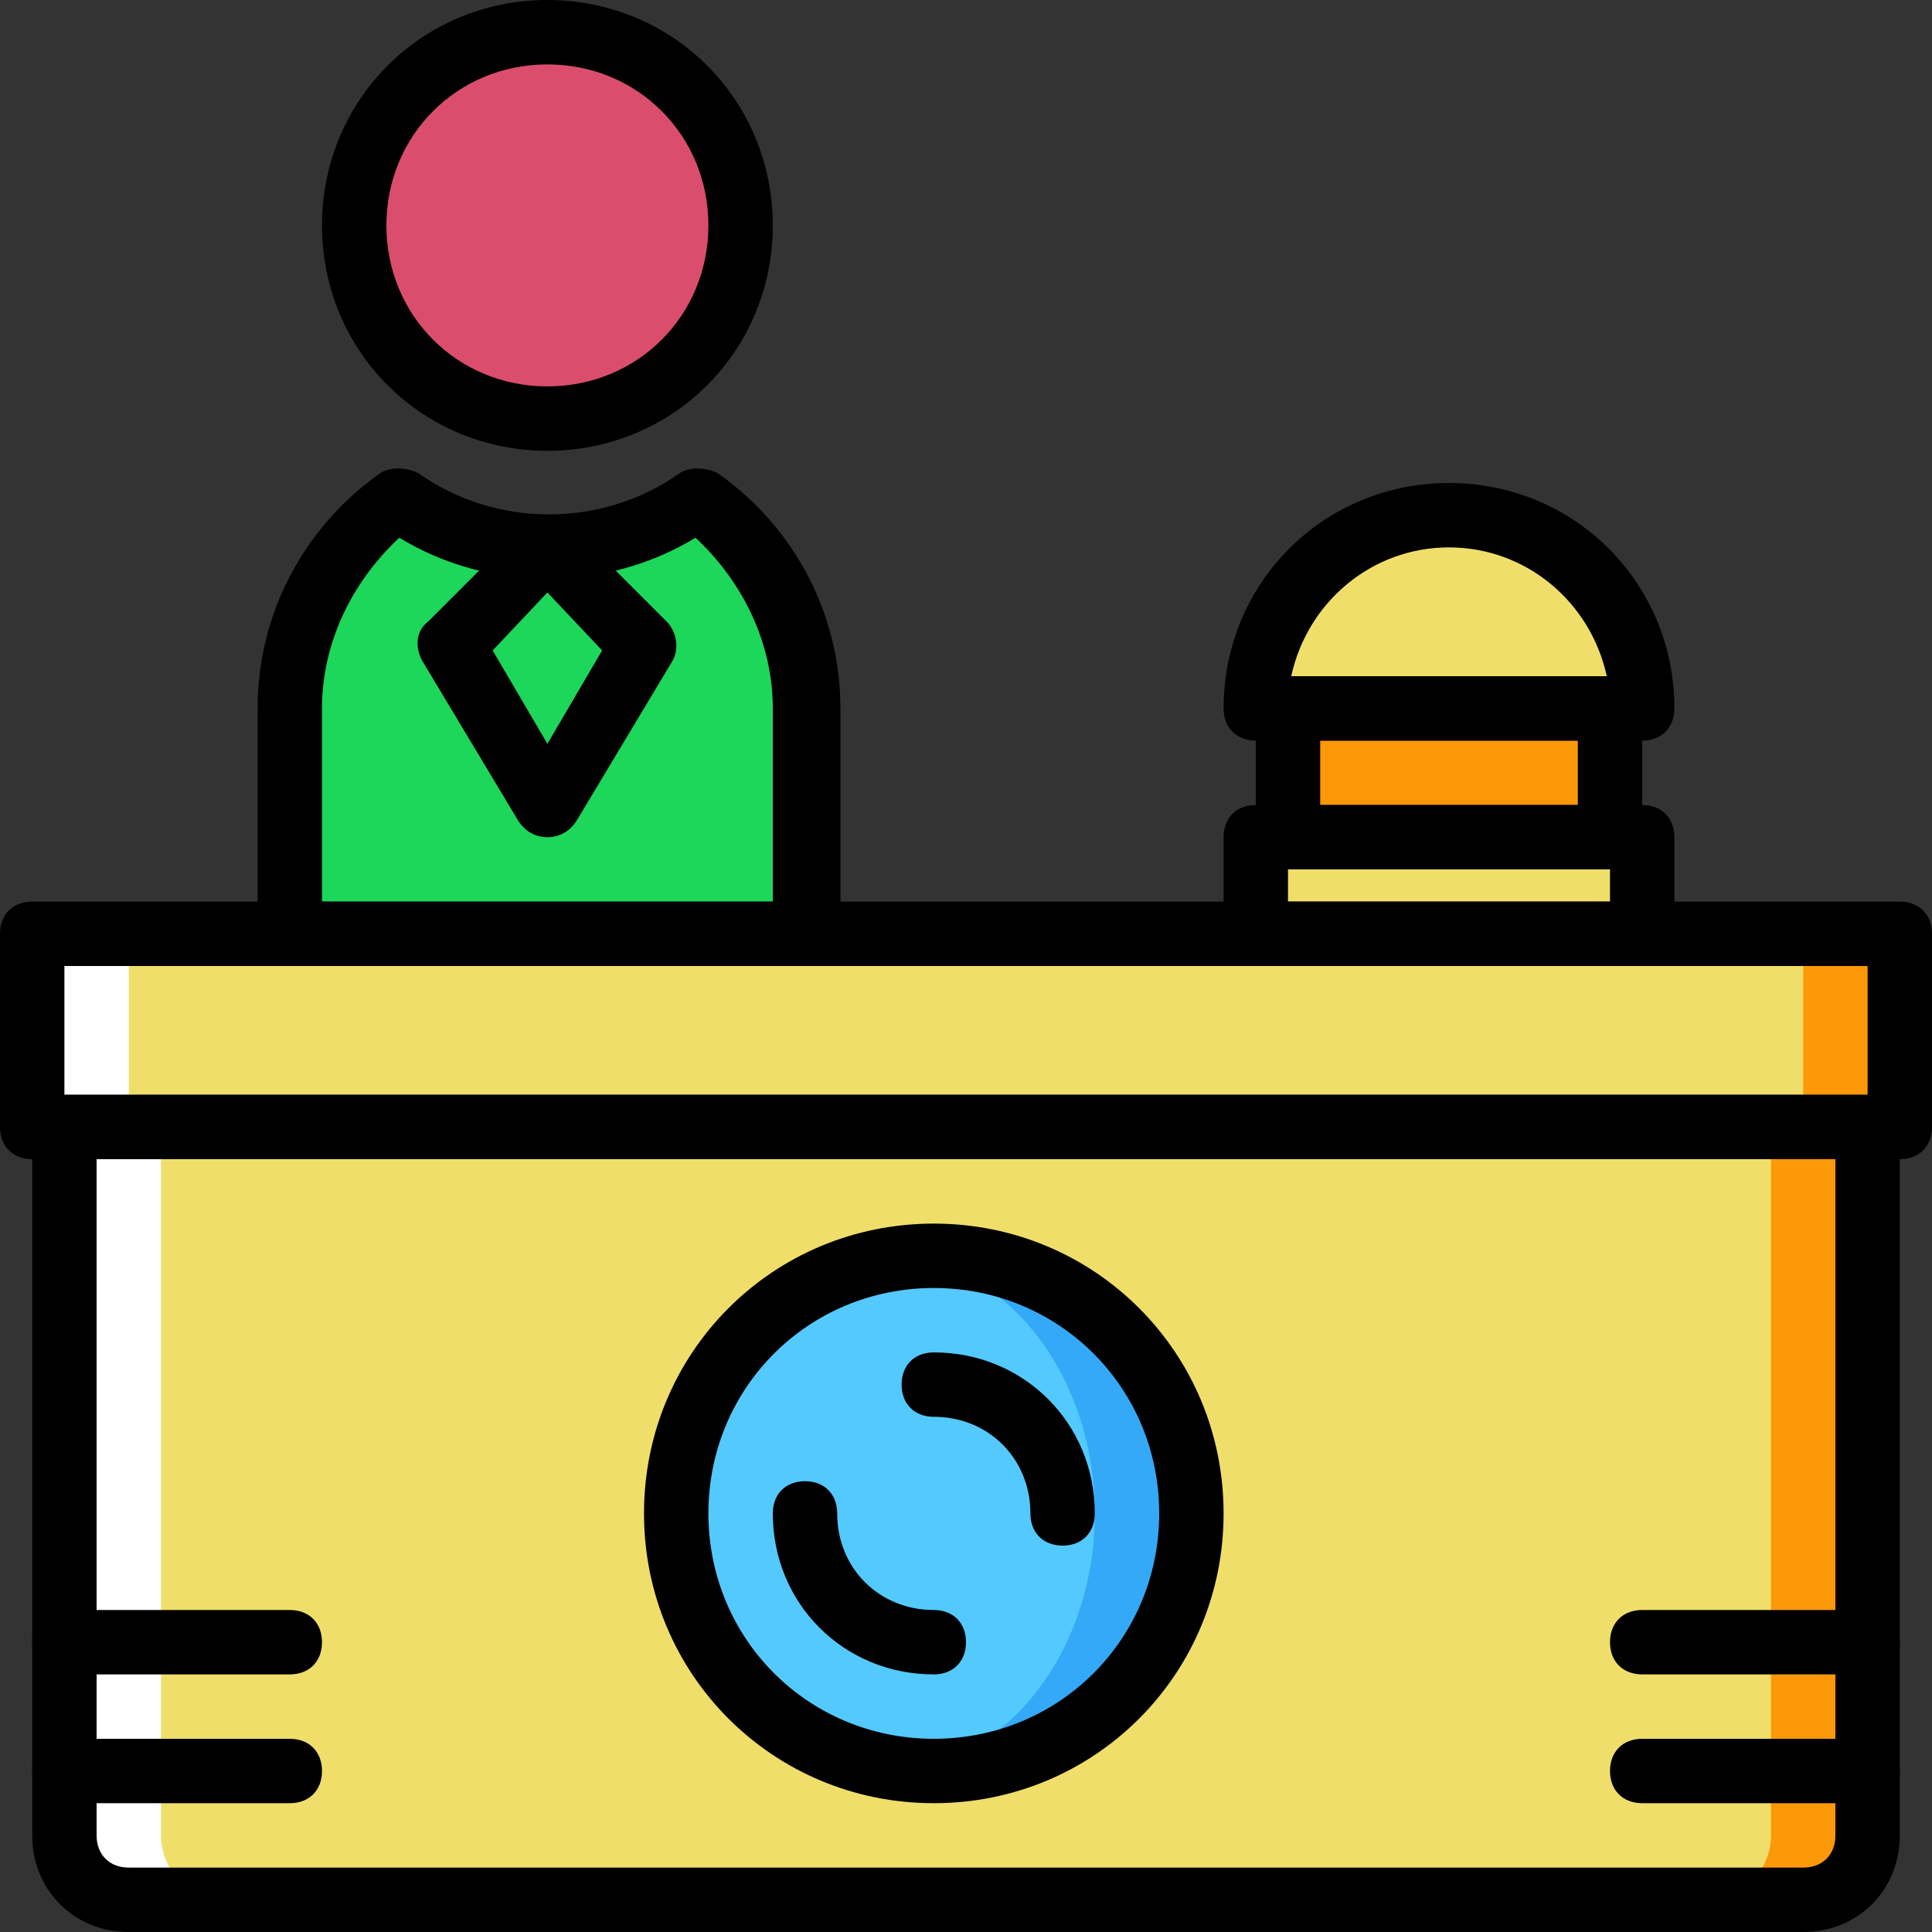
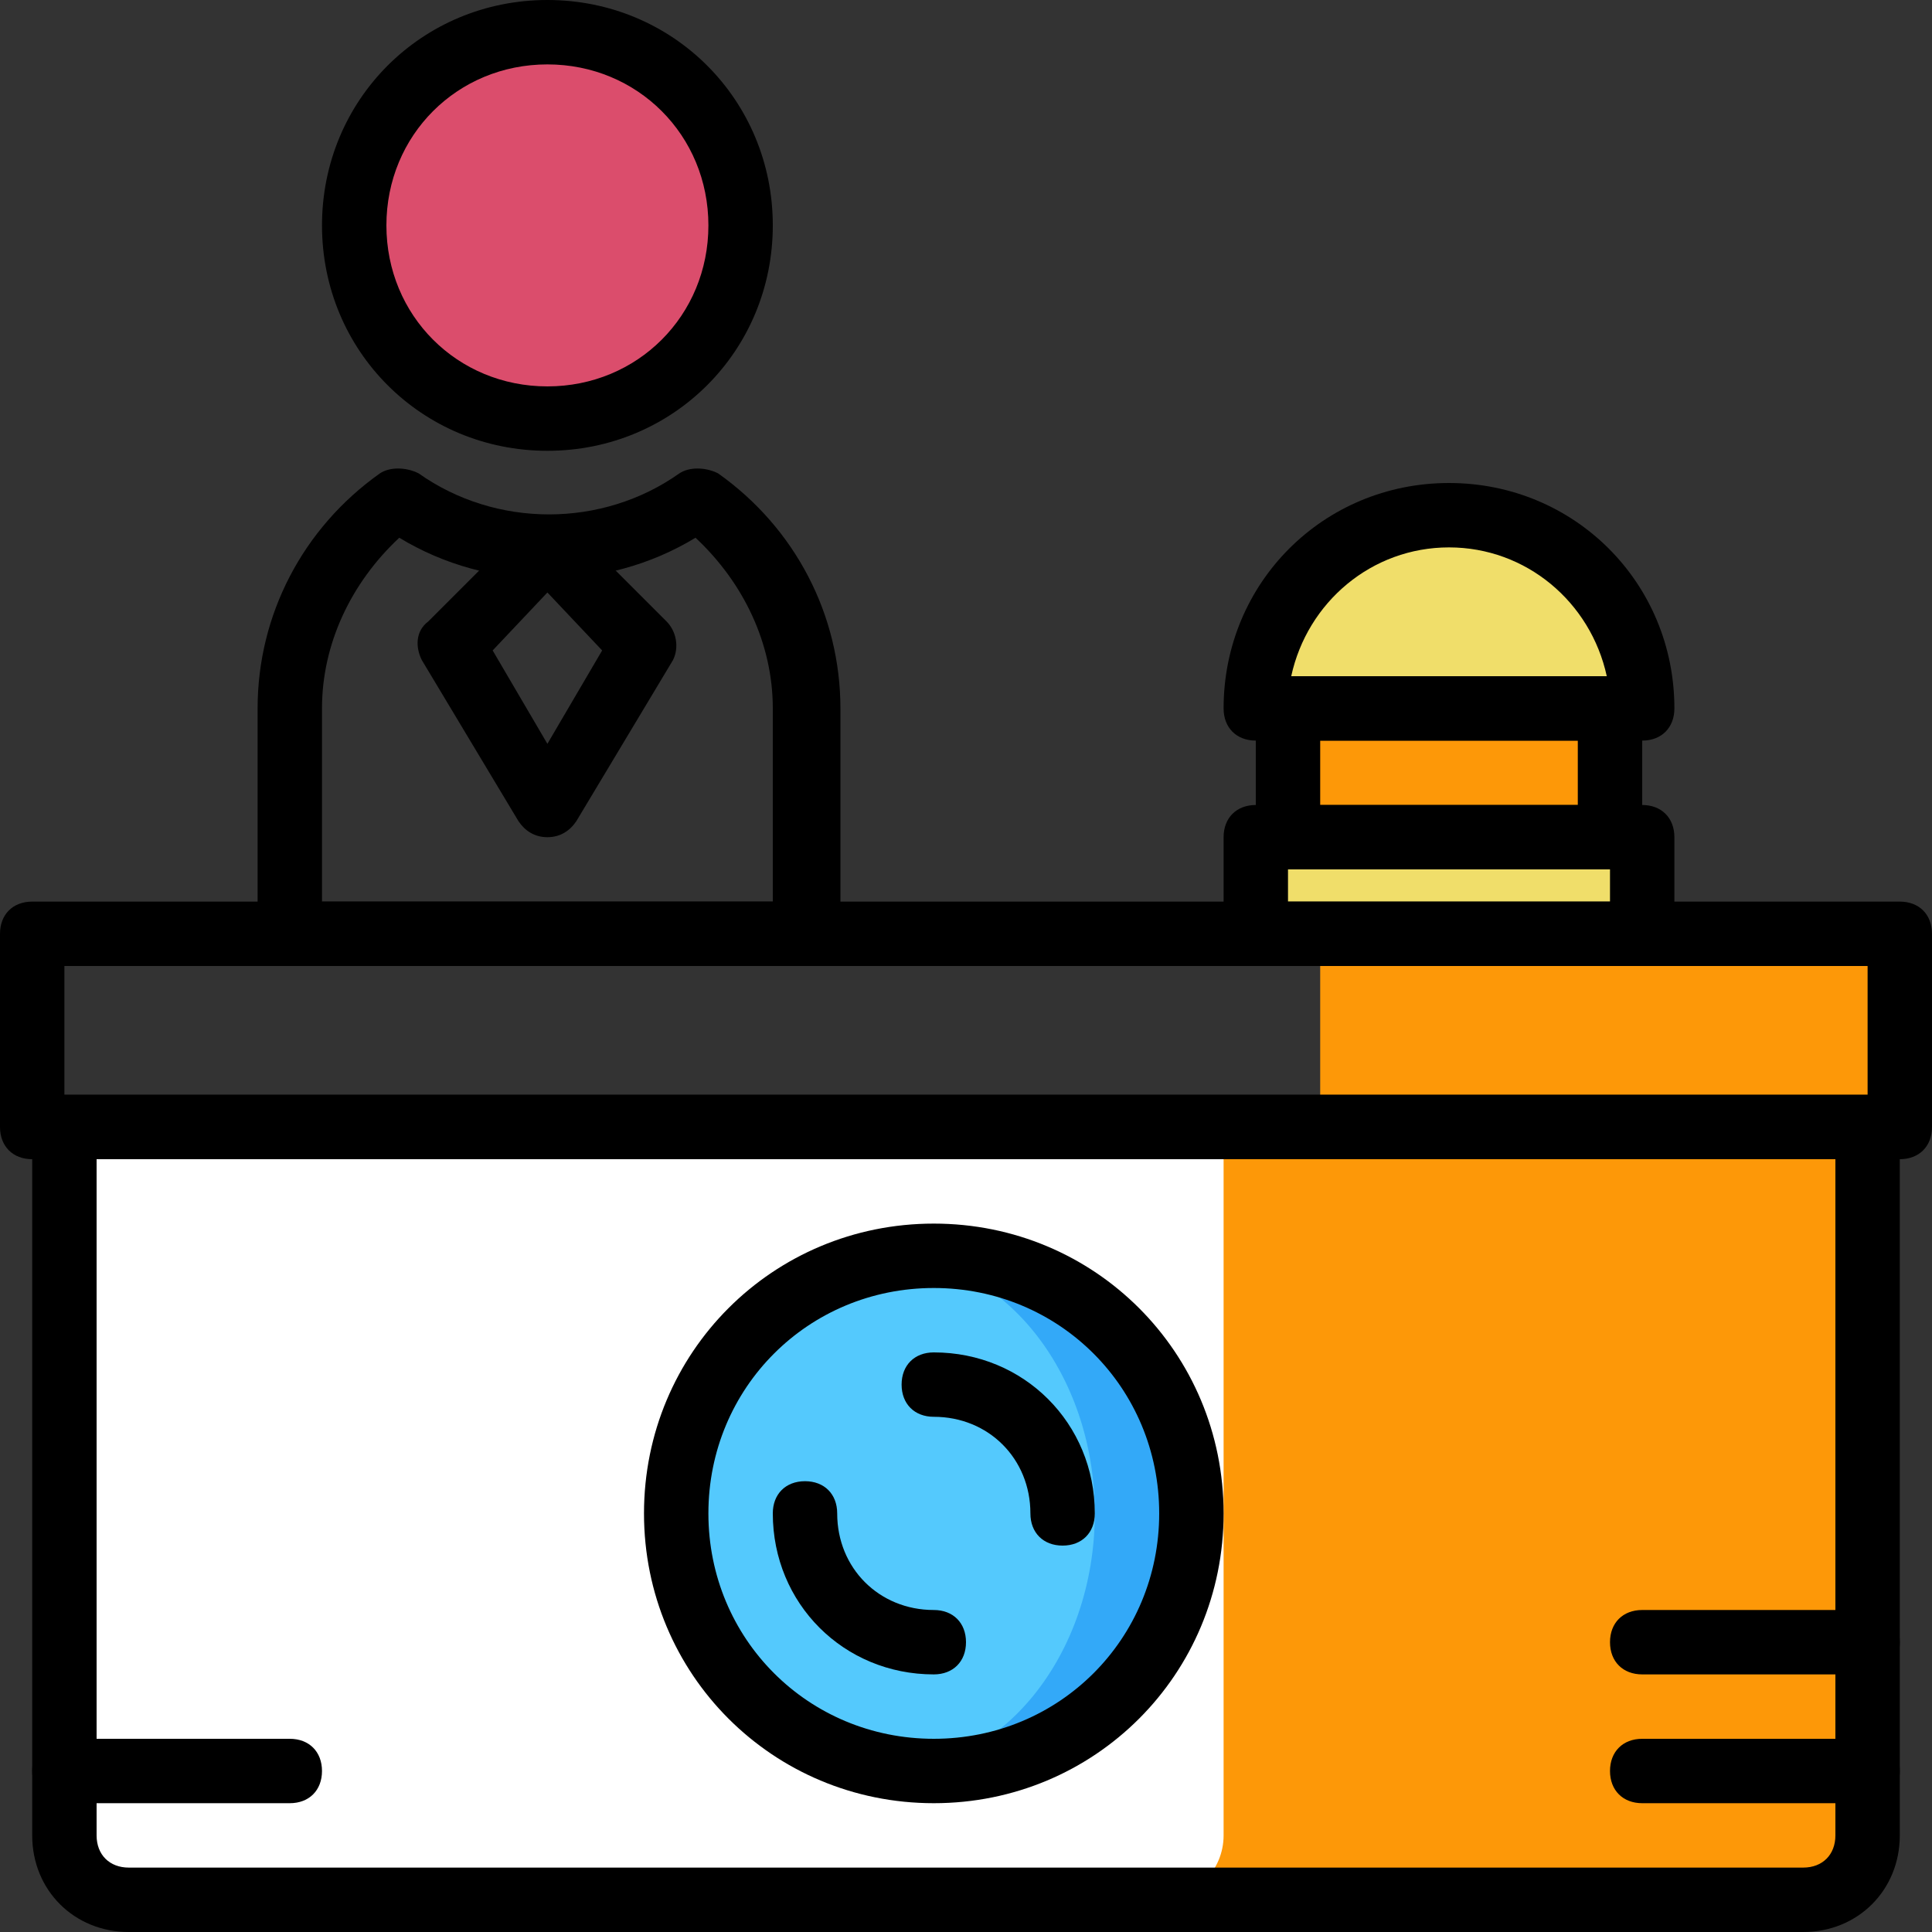
<svg xmlns="http://www.w3.org/2000/svg" height="800px" width="800px" version="1.1" id="Layer_1" viewBox="0 0 503.607 503.607" xml:space="preserve" fill="#000000">
  <rect x="0" y="0" width="503.607" height="503.607" fill="#333333" stroke="none" />
  <g id="SVGRepo_bgCarrier" stroke-width="0" />
  <g id="SVGRepo_tracerCarrier" stroke-linecap="round" stroke-linejoin="round" />
  <g id="SVGRepo_iconCarrier">
    <g transform="translate(1 1)">
      <polygon style="fill:#FD9808;" points="334.738,217.229 418.672,217.229 418.672,183.656 334.738,183.656 " />
      <g>
        <path style="fill:#f0de6a;" d="M427.066,183.656H326.344c0-27.698,22.662-50.361,50.361-50.361l0,0 C404.403,133.295,427.066,155.957,427.066,183.656" />
        <polygon style="fill:#f0de6a;" points="326.344,242.41 427.066,242.41 427.066,217.229 326.344,217.229 " />
      </g>
      <path style="fill:#DB4D6C;" d="M192.049,57.754c0,27.698-22.662,50.361-50.361,50.361S91.328,85.452,91.328,57.754 S113.99,7.393,141.689,7.393S192.049,30.056,192.049,57.754" />
-       <path style="fill:#1CD759;" d="M181.138,129.098c-11.751,7.554-25.18,12.59-39.449,12.59s-27.698-5.036-38.61-12.59 c-17.626,11.751-28.538,31.895-28.538,54.557v58.754h134.295v-58.754C208.836,160.993,197.925,140.849,181.138,129.098" />
      <polygon style="fill:#FD9808;" points="343.131,292.77 494.213,292.77 494.213,242.41 343.131,242.41 " />
-       <polygon style="fill:#FFFFFF;" points="7.393,292.77 158.475,292.77 158.475,242.41 7.393,242.41 " />
-       <polygon style="fill:#f0de6a;" points="32.574,292.77 469.033,292.77 469.033,242.41 32.574,242.41 " />
      <path style="fill:#FD9808;" d="M469.033,494.213h-268.59c-9.233,0-16.787-7.554-16.787-16.787V292.77H485.82v184.656 C485.82,486.659,478.266,494.213,469.033,494.213" />
      <path style="fill:#FFFFFF;" d="M301.164,494.213H32.574c-9.233,0-16.787-7.554-16.787-16.787V292.77h302.164v184.656 C317.951,486.659,310.397,494.213,301.164,494.213" />
-       <path style="fill:#f0de6a;" d="M443.852,494.213H57.754c-9.233,0-16.787-7.554-16.787-16.787V292.77h419.672v184.656 C460.639,486.659,453.085,494.213,443.852,494.213" />
      <path style="fill:#33A9F8;" d="M309.557,393.492c0-36.931-30.216-67.148-67.148-67.148s-67.148,30.216-67.148,67.148 s30.216,67.148,67.148,67.148S309.557,430.423,309.557,393.492" />
      <path style="fill:#54C9FD;" d="M284.377,393.492c0-36.931-24.341-67.148-54.557-67.148s-54.557,30.216-54.557,67.148 s24.341,67.148,54.557,67.148S284.377,430.423,284.377,393.492" />
      <path d="M494.213,301.164H7.393c-5.036,0-8.393-3.357-8.393-8.393V242.41c0-5.036,3.357-8.393,8.393-8.393h486.82 c5.036,0,8.393,3.357,8.393,8.393v50.361C502.607,297.807,499.249,301.164,494.213,301.164z M15.787,284.377H485.82v-33.574H15.787 V284.377z" />
      <path d="M208.836,250.803H74.541c-5.036,0-8.393-3.357-8.393-8.393v-58.754c0-24.341,11.751-47.003,31.895-61.272 c2.518-1.679,6.715-1.679,10.072,0c20.144,14.269,47.843,14.269,67.987,0c2.518-1.679,6.715-1.679,10.072,0 c20.144,14.269,31.895,36.931,31.895,61.272v58.754C217.229,247.446,213.872,250.803,208.836,250.803z M82.934,234.016h117.508 v-50.361c0-16.787-7.554-32.734-20.144-44.485c-23.502,14.269-53.718,14.269-77.22,0c-12.59,11.751-20.144,27.698-20.144,44.485 V234.016z" />
      <path d="M141.689,116.508c-32.734,0-58.754-26.02-58.754-58.754S108.954-1,141.689-1s58.754,26.02,58.754,58.754 S174.423,116.508,141.689,116.508z M141.689,15.787c-23.502,0-41.967,18.466-41.967,41.967s18.466,41.967,41.967,41.967 s41.967-18.466,41.967-41.967S165.19,15.787,141.689,15.787z" />
      <path d="M418.672,225.623h-83.934c-5.036,0-8.393-3.357-8.393-8.393v-33.574c0-5.036,3.357-8.393,8.393-8.393h83.934 c5.036,0,8.393,3.357,8.393,8.393v33.574C427.066,222.266,423.708,225.623,418.672,225.623z M343.131,208.836h67.148v-16.787 h-67.148V208.836z" />
      <path d="M427.066,192.049H326.344c-5.036,0-8.393-3.357-8.393-8.393c0-32.734,26.02-58.754,58.754-58.754 s58.754,26.02,58.754,58.754C435.459,188.692,432.102,192.049,427.066,192.049z M335.577,175.262h82.256 c-4.197-19.305-20.984-33.574-41.128-33.574S339.774,155.957,335.577,175.262z" />
      <path d="M427.066,250.803H326.344c-5.036,0-8.393-3.357-8.393-8.393v-25.18c0-5.036,3.357-8.393,8.393-8.393h100.721 c5.036,0,8.393,3.357,8.393,8.393v25.18C435.459,247.446,432.102,250.803,427.066,250.803z M334.738,234.016h83.934v-8.393h-83.934 V234.016z" />
      <path d="M469.033,502.607H32.574c-14.269,0-25.18-10.911-25.18-25.18V292.77c0-5.036,3.357-8.393,8.393-8.393H485.82 c5.036,0,8.393,3.357,8.393,8.393v184.656C494.213,491.695,483.302,502.607,469.033,502.607z M24.18,301.164v176.262 c0,5.036,3.357,8.393,8.393,8.393h436.459c5.036,0,8.393-3.357,8.393-8.393V301.164H24.18z" />
      <path d="M141.689,217.229c-3.357,0-5.875-1.679-7.554-4.197l-25.18-41.967c-1.679-3.357-1.679-7.554,1.679-10.072l25.18-25.18 c3.357-3.357,8.393-3.357,11.751,0l25.18,25.18c2.518,2.518,3.357,6.715,1.679,10.072l-25.18,41.967 C147.564,215.551,145.046,217.229,141.689,217.229z M127.42,168.548l14.269,24.341l14.269-24.341l-14.269-15.108L127.42,168.548z" />
      <path d="M242.41,469.033c-41.967,0-75.541-33.574-75.541-75.541s33.574-75.541,75.541-75.541s75.541,33.574,75.541,75.541 S284.377,469.033,242.41,469.033z M242.41,334.738c-32.734,0-58.754,26.02-58.754,58.754s26.02,58.754,58.754,58.754 s58.754-26.02,58.754-58.754S275.144,334.738,242.41,334.738z" />
      <path d="M242.41,435.459c-23.502,0-41.967-18.466-41.967-41.967c0-5.036,3.357-8.393,8.393-8.393c5.036,0,8.393,3.357,8.393,8.393 c0,14.269,10.911,25.18,25.18,25.18c5.036,0,8.393,3.357,8.393,8.393S247.446,435.459,242.41,435.459z" />
      <path d="M275.984,401.885c-5.036,0-8.393-3.357-8.393-8.393c0-14.269-10.911-25.18-25.18-25.18c-5.036,0-8.393-3.357-8.393-8.393 c0-5.036,3.357-8.393,8.393-8.393c23.502,0,41.967,18.466,41.967,41.967C284.377,398.528,281.02,401.885,275.984,401.885z" />
      <path d="M74.541,469.033H15.787c-5.036,0-8.393-3.357-8.393-8.393c0-5.036,3.357-8.393,8.393-8.393h58.754 c5.036,0,8.393,3.357,8.393,8.393C82.934,465.675,79.577,469.033,74.541,469.033z" />
-       <path d="M74.541,435.459H15.787c-5.036,0-8.393-3.357-8.393-8.393s3.357-8.393,8.393-8.393h58.754c5.036,0,8.393,3.357,8.393,8.393 S79.577,435.459,74.541,435.459z" />
      <path d="M485.82,469.033h-58.754c-5.036,0-8.393-3.357-8.393-8.393c0-5.036,3.357-8.393,8.393-8.393h58.754 c5.036,0,8.393,3.357,8.393,8.393C494.213,465.675,490.856,469.033,485.82,469.033z" />
      <path d="M485.82,435.459h-58.754c-5.036,0-8.393-3.357-8.393-8.393s3.357-8.393,8.393-8.393h58.754 c5.036,0,8.393,3.357,8.393,8.393S490.856,435.459,485.82,435.459z" />
    </g>
  </g>
</svg>